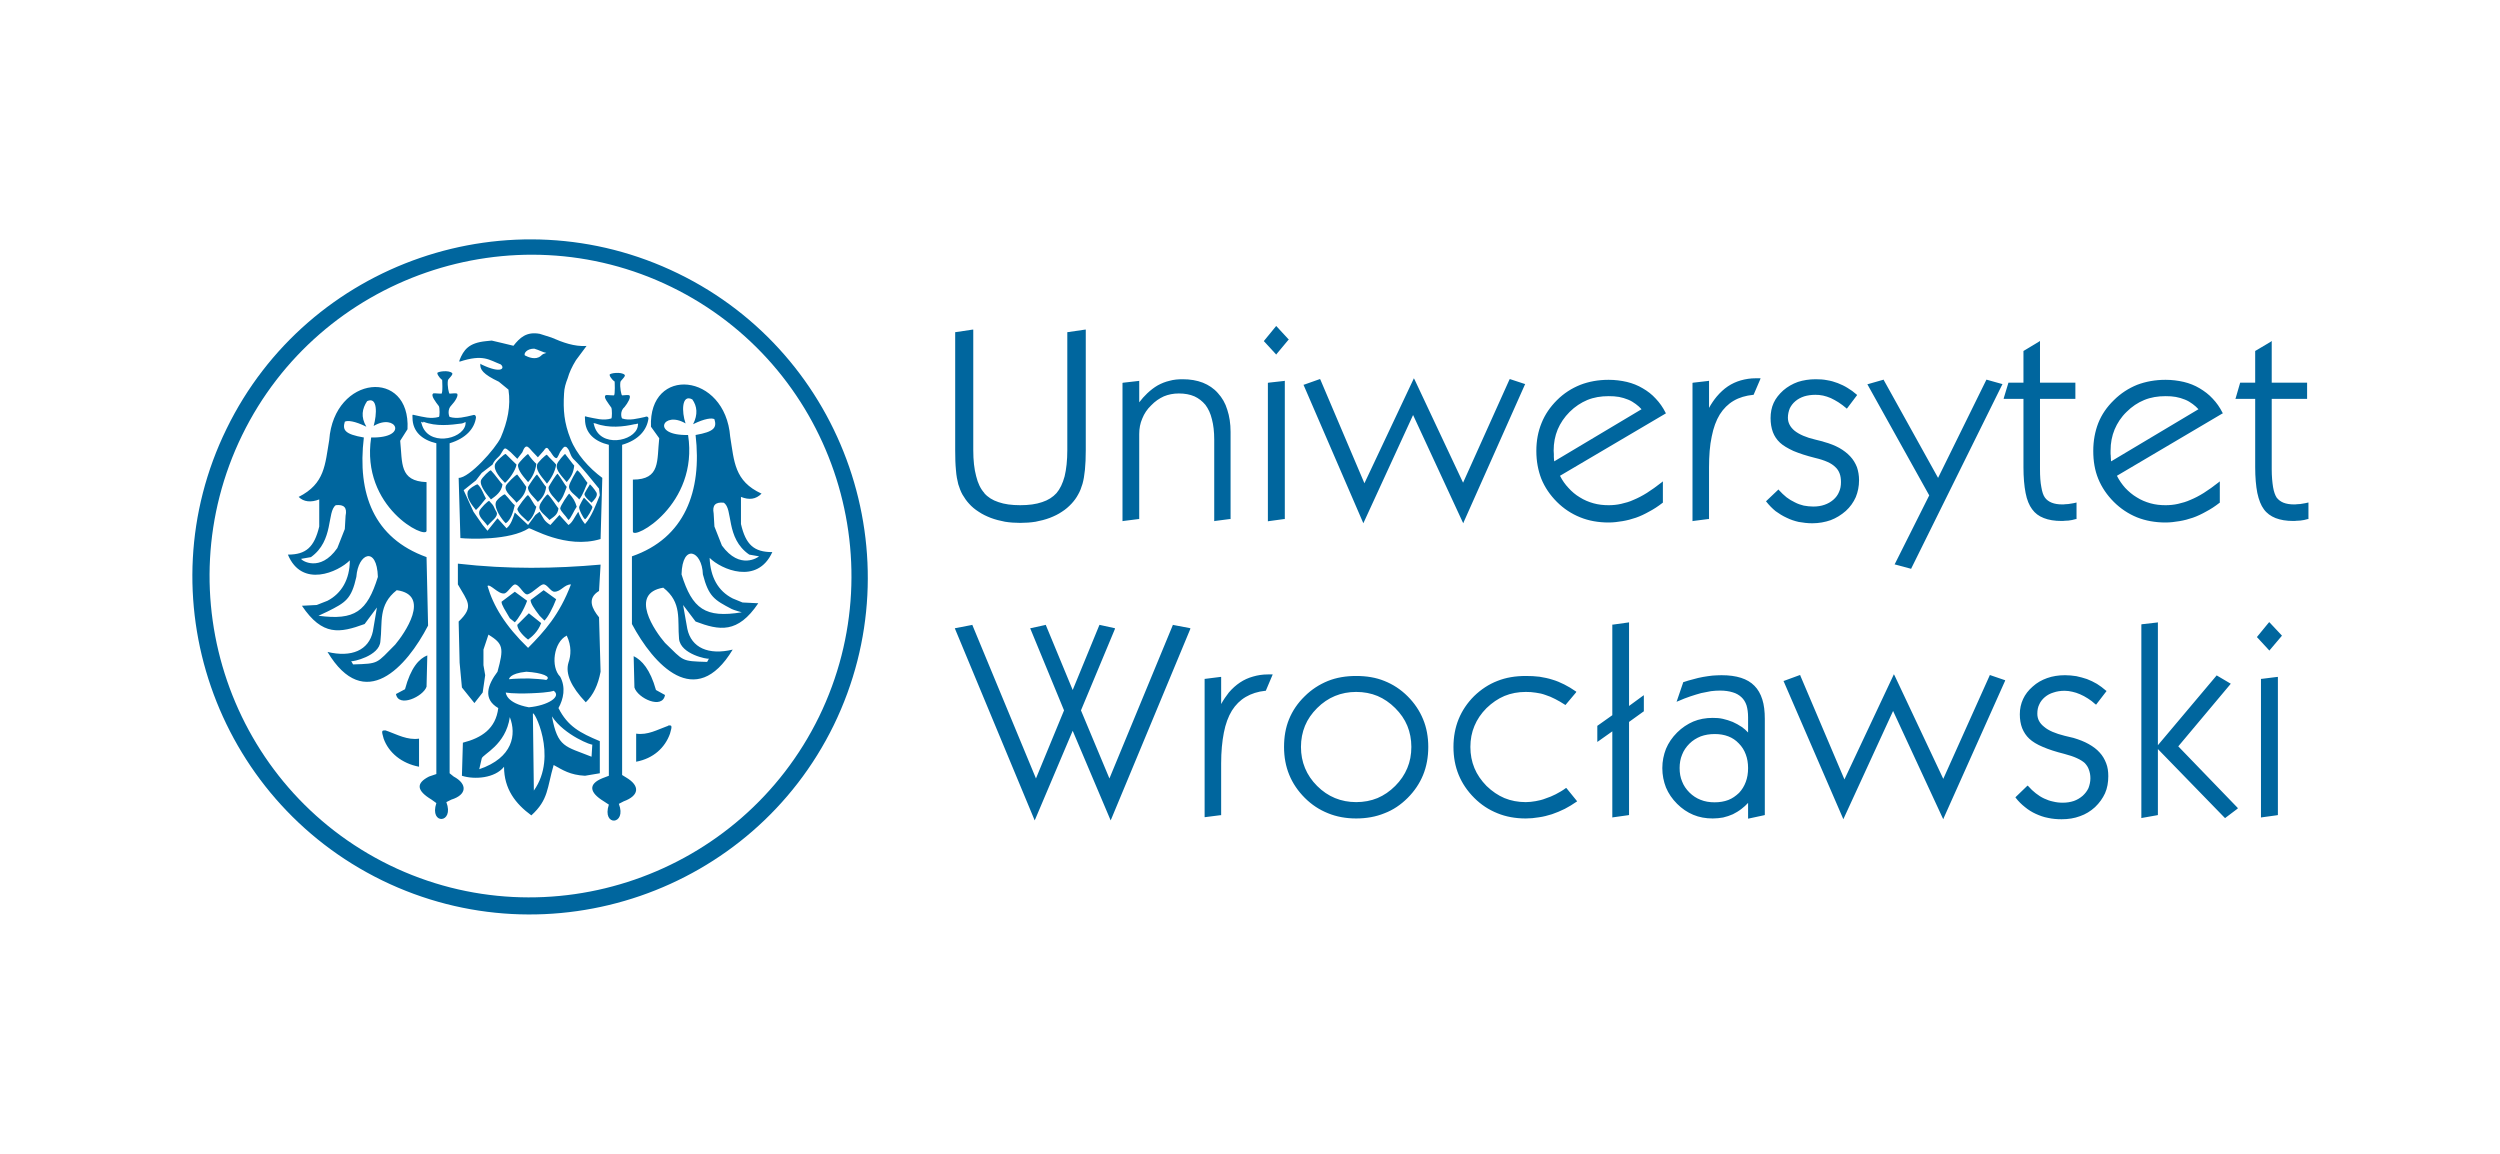
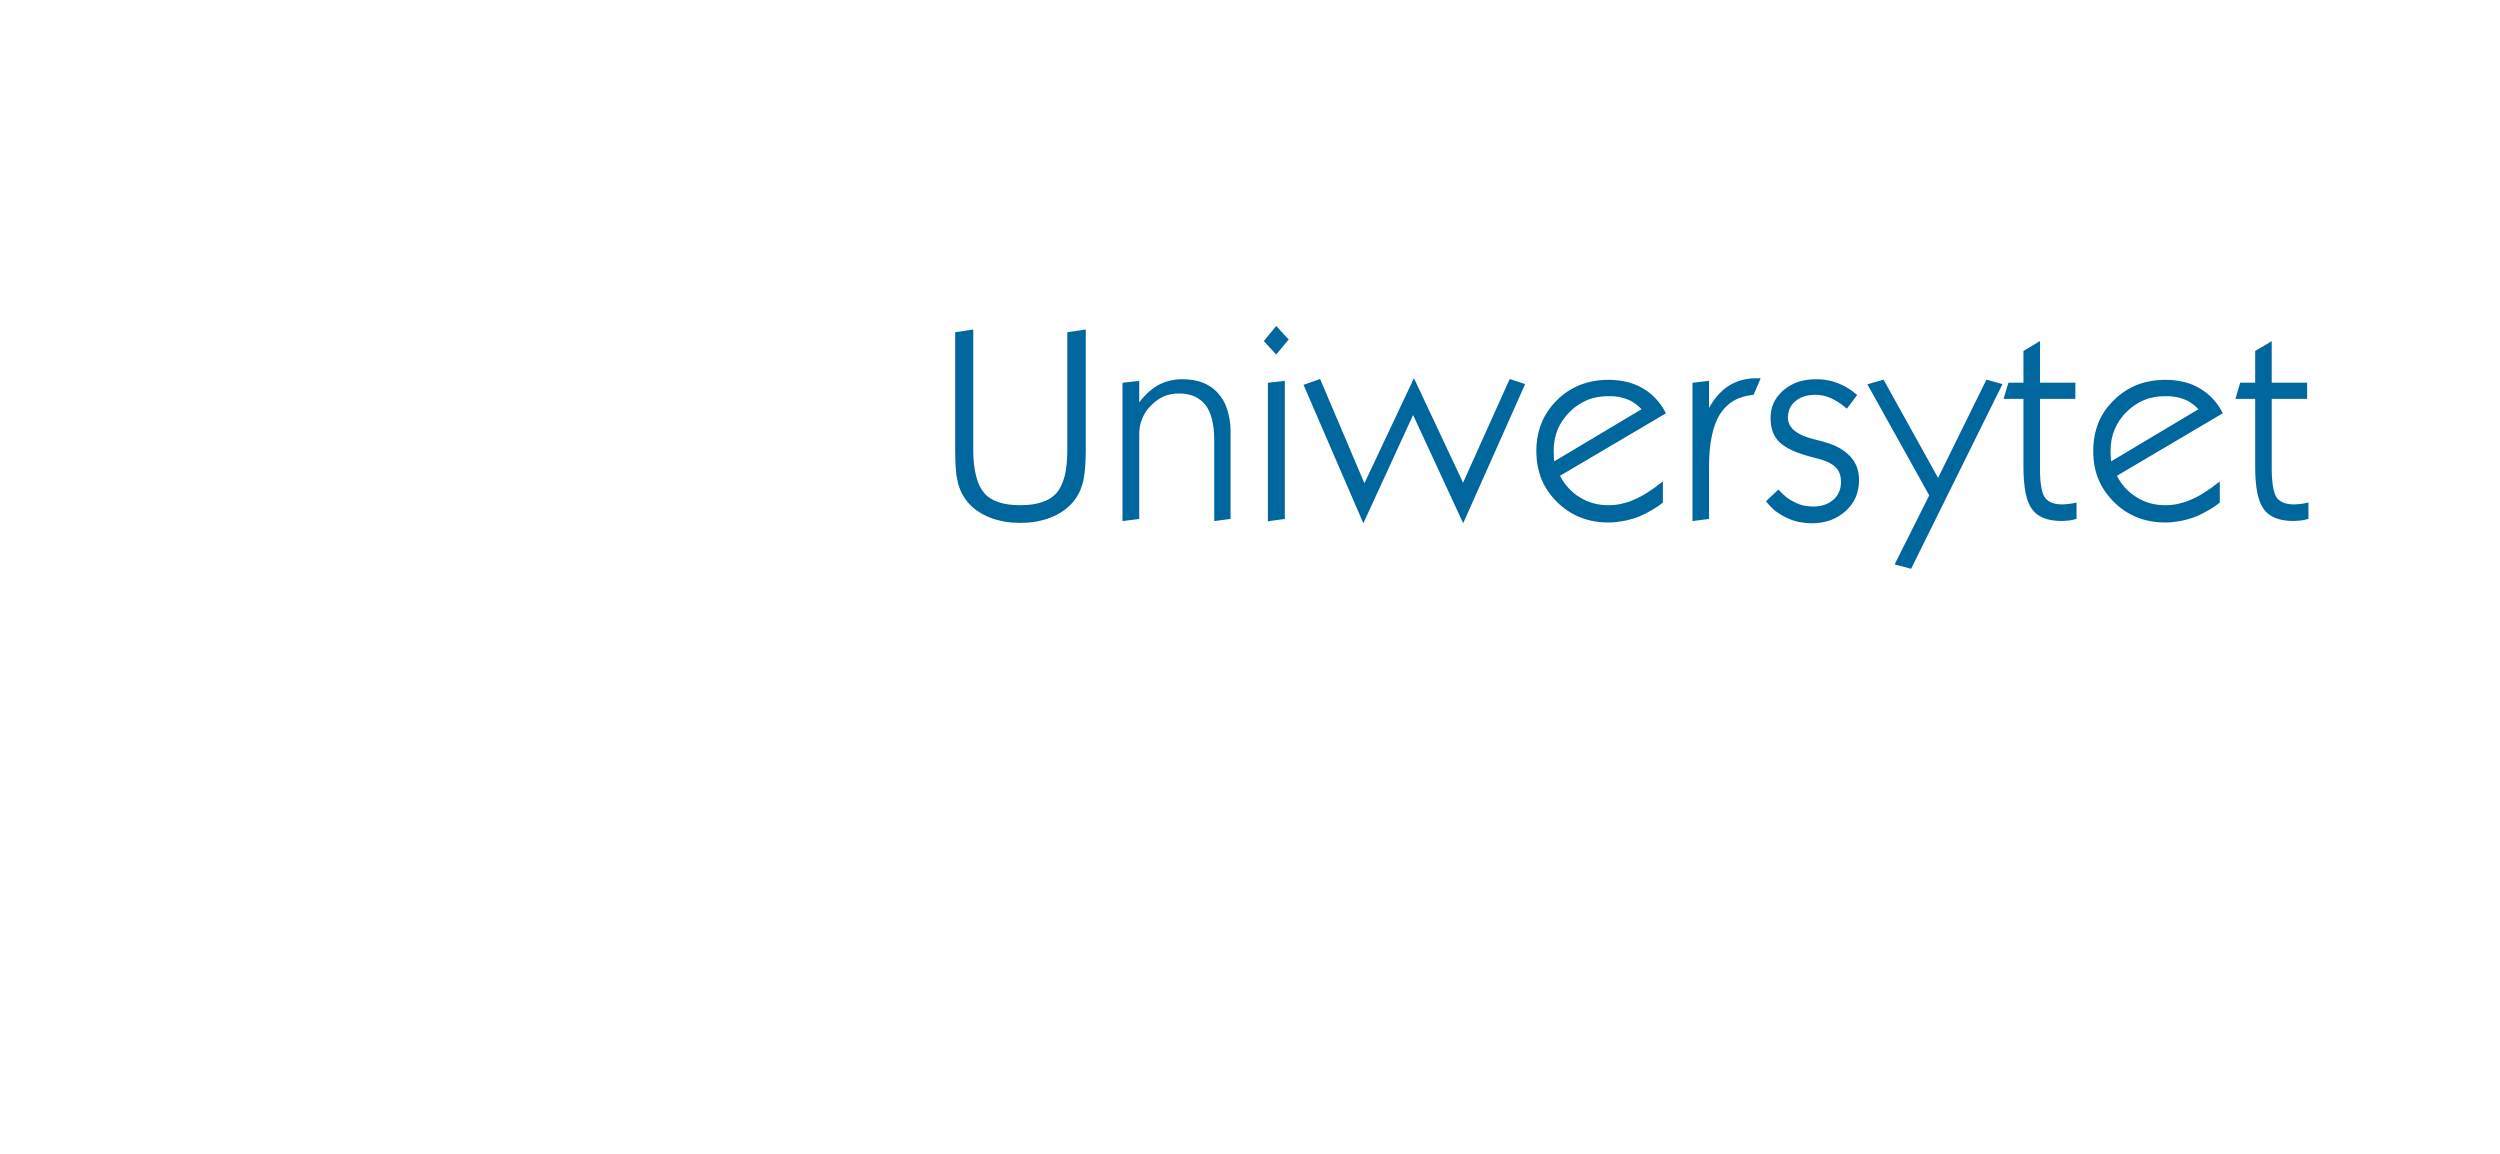
<svg xmlns="http://www.w3.org/2000/svg" xml:space="preserve" width="130mm" height="60mm" version="1.1" style="shape-rendering:geometricPrecision; text-rendering:geometricPrecision; image-rendering:optimizeQuality; fill-rule:evenodd; clip-rule:evenodd" viewBox="0 0 13000 6000">
  <defs>
    <style type="text/css">
   
    .fil1 {fill:#00669E}
    .fil0 {fill:#00669E;fill-rule:nonzero}
   
  </style>
  </defs>
  <g id="Warstwa_x0020_1">
    <g id="_2410680934192">
      <path class="fil0" d="M4970 1727l87 -13 4 0 0 4 0 623c0,53 5,98 15,135 9,37 23,66 42,87l0 1c18,21 43,37 74,47 31,11 69,16 113,16 45,0 82,-5 114,-16 31,-10 56,-26 75,-47l0 0c18,-21 32,-50 42,-87 9,-37 14,-83 14,-136l0 -610 0 -4 3 0 89 -13 4 0 0 4 0 624c0,77 -6,135 -17,174 -6,20 -13,39 -23,56 -9,17 -21,33 -34,47 -15,16 -31,30 -50,42 -19,13 -40,23 -63,32l0 0c-24,9 -48,15 -74,20 -25,4 -52,6 -80,6 -27,0 -54,-2 -79,-6 -26,-5 -50,-11 -74,-20l0 0c-23,-9 -44,-19 -63,-32l0 0c-19,-12 -36,-26 -50,-42 -13,-14 -24,-30 -34,-47 -9,-16 -16,-35 -22,-54 -5,-20 -10,-44 -12,-73 -3,-30 -4,-64 -4,-103l0 -611 0 -4 3 0zm867 978l0 -711 0 -3 4 -1 79 -9 4 -1 0 4 0 108c13,-17 27,-33 42,-47 17,-16 35,-30 54,-41l0 0c20,-11 40,-19 62,-24 21,-6 44,-8 68,-8l0 0c39,0 74,6 105,18 30,12 57,30 78,54l0 0c22,24 39,53 49,87 11,33 17,72 17,115l0 0 0 450 0 3 -4 0 -77 10 -4 1 0 -5 0 -419 0 0c0,-41 -4,-76 -12,-106 -7,-30 -19,-55 -34,-75l0 0c-16,-19 -35,-34 -57,-44 -23,-10 -50,-15 -81,-15 -28,0 -54,5 -78,15 -24,11 -46,26 -66,47l0 0c-21,20 -36,43 -46,68 -11,25 -16,52 -16,81l0 439 0 3 -3 0 -79 10 -5 1 0 -5zm737 -934l59 -72 3 -4 3 3 60 65 3 2 -3 3 -60 72 -3 4 -3 -4 -59 -64 -2 -2 2 -3zm19 936l0 -713 0 -3 3 -1 81 -9 4 -1 0 4 0 712 0 3 -3 0 -81 11 -4 1 0 -4zm493 6l-306 -708 -2 -4 4 -1 79 -28 3 -1 2 3 229 539 254 -539 3 -7 4 7 252 536 241 -536 2 -3 3 1 73 24 4 1 -2 4 -317 712 -3 8 -4 -8 -257 -555 -255 555 -4 8 -3 -8zm996 -314l454 -271c-9,-10 -19,-19 -30,-27 -12,-9 -25,-17 -40,-23 -15,-6 -31,-11 -47,-14 -17,-3 -35,-4 -54,-4 -40,0 -77,6 -111,20 -33,14 -64,34 -92,62 -27,27 -48,58 -62,91 -14,34 -21,70 -21,110 0,7 1,13 1,18 0,6 0,11 0,15l0 0c0,5 1,10 1,15l1 8zm563 216c-23,18 -46,33 -69,45 -23,13 -46,24 -69,32l0 0c-23,8 -46,14 -70,18 -24,4 -48,7 -72,7 -54,0 -104,-9 -148,-27 -45,-18 -86,-45 -121,-80 -36,-36 -63,-76 -81,-120 -17,-44 -26,-92 -26,-145 0,-53 9,-101 27,-145 18,-45 45,-84 80,-119 36,-36 77,-62 122,-80 44,-17 93,-26 147,-26 33,0 65,4 95,11 29,7 57,18 82,33 26,15 48,32 68,54 20,21 37,45 51,73l2 3 -3 2 -548 323c12,24 27,45 44,63 17,19 37,36 59,49 22,14 46,24 71,31 25,7 51,10 79,10l0 0c22,0 43,-2 65,-7 22,-5 44,-11 65,-21 22,-9 45,-21 69,-36 24,-15 50,-34 77,-55l6 -5 0 8 0 101 0 2 -2 1zm156 90l0 -711 0 -3 3 -1 78 -9 5 -1 0 4 0 137c12,-22 26,-42 40,-59 18,-21 37,-39 58,-53 21,-14 43,-24 67,-31 25,-7 50,-11 78,-11l19 0 6 0 -2 6 -33 77 -1 3 -2 0c-39,4 -73,14 -102,31 -29,17 -53,41 -72,71 -19,31 -33,69 -42,115 -10,46 -14,100 -14,161l0 265 0 3 -4 0 -78 10 -4 1 0 -5zm385 -101l59 -56 3 -3 2 3c13,14 26,27 40,38 13,10 28,19 43,26l0 0c15,8 30,13 46,17 16,3 33,5 50,5 22,0 41,-3 58,-9 18,-6 33,-15 46,-26l0 0c14,-12 24,-26 30,-41 7,-15 10,-32 10,-51 0,-17 -2,-32 -7,-45 -5,-13 -12,-24 -22,-33 -10,-10 -23,-19 -41,-27 -18,-8 -39,-15 -65,-21l0 0c-44,-11 -81,-23 -112,-36 -30,-14 -54,-28 -70,-43l0 0c-17,-16 -29,-34 -37,-55l0 0c-8,-22 -12,-46 -12,-73 0,-28 5,-55 16,-79 11,-24 28,-45 50,-65l0 0c22,-19 48,-34 76,-44 28,-9 59,-14 92,-14l0 0c21,0 40,1 60,5 19,3 37,8 55,15l0 0c18,7 35,15 51,25 17,10 32,21 48,35l2 2 -2 3 -49 65 -3 3 -3 -3c-13,-11 -26,-21 -40,-30 -13,-8 -27,-16 -40,-22l0 0c-14,-6 -27,-10 -40,-13 -14,-3 -27,-4 -40,-4 -22,0 -41,3 -58,8 -18,6 -33,14 -46,25l0 0c-13,11 -22,23 -29,37 -6,15 -10,31 -10,49 0,26 12,49 35,68 24,19 60,35 108,46l0 0c9,2 17,4 24,6 9,2 16,4 21,6 30,8 57,19 79,31 23,13 42,28 57,44l0 0c16,17 27,36 35,56 7,21 11,43 11,68 0,32 -6,61 -17,88l0 0c-12,27 -29,51 -52,72l0 0c-24,21 -50,37 -79,48 -29,10 -61,16 -95,16 -25,0 -48,-3 -71,-7 -22,-5 -43,-12 -63,-22 -20,-9 -39,-21 -57,-34 -17,-14 -33,-30 -48,-49l-2 -2 3 -3zm749 353l-78 -21 -5 -1 2 -4 178 -355 -319 -573 -3 -4 5 -2 77 -22 3 -1 1 3 282 508 250 -508 2 -3 3 1 75 21 5 1 -2 4 -472 954 -1 3 -3 -1zm860 -258c-6,2 -13,3 -20,5 -6,1 -13,2 -19,3 -7,0 -13,1 -19,1 -6,1 -12,1 -17,1 -36,0 -67,-5 -92,-15 -26,-10 -46,-25 -61,-46 -15,-20 -27,-48 -34,-85 -7,-36 -11,-81 -11,-134l0 -355 -98 0 -5 0 1 -5 23 -76 1 -3 3 0 75 0 0 -162 0 -3 2 -1 78 -47 6 -4 0 7 0 210 180 0 4 0 0 4 0 76 0 4 -4 0 -180 0 0 365 0 0c0,38 2,69 7,94 4,24 10,43 19,55 8,11 20,20 35,26 15,6 33,9 55,9 5,0 10,0 15,-1 5,0 11,-1 16,-1 6,-1 12,-2 19,-3 6,-1 13,-2 20,-4l4 -1 0 5 0 78 0 3 -3 0zm183 -300l454 -271c-9,-10 -19,-19 -30,-27 -12,-9 -25,-17 -40,-23 -15,-6 -31,-11 -48,-14 -16,-3 -34,-4 -53,-4 -40,0 -77,6 -111,20 -34,14 -64,34 -92,62 -28,27 -48,58 -62,91 -14,34 -21,70 -21,110 0,7 0,13 0,18 1,6 1,11 1,15 0,5 1,10 1,15l0 0c0,3 0,5 1,8zm563 216c-23,18 -46,33 -69,45 -23,13 -46,24 -69,32l0 0c-23,8 -46,14 -70,18 -24,4 -48,7 -72,7 -54,0 -104,-9 -149,-27 -44,-18 -85,-45 -120,-80 -36,-36 -63,-76 -81,-120 -18,-44 -26,-92 -26,-145 0,-53 9,-101 26,-145 18,-45 45,-84 81,-119 36,-36 77,-62 121,-80 45,-17 94,-26 148,-26l0 0c33,0 65,4 95,11 29,7 57,18 82,33l0 0c25,15 48,32 68,54 20,21 37,45 51,73l2 3 -4 2 -547 323c12,24 27,45 43,63 18,19 38,36 60,49 22,14 46,24 71,31 25,7 51,10 79,10l0 0c21,0 43,-2 65,-7 22,-5 43,-11 65,-21 22,-9 45,-21 69,-36 24,-15 50,-34 77,-55l6 -5 0 8 0 101 0 2 -2 1zm460 84c-7,2 -14,3 -20,5 -7,1 -14,2 -20,3 -6,0 -13,1 -19,1 -6,1 -11,1 -17,1 -36,0 -66,-5 -92,-15l0 0c-25,-10 -46,-25 -61,-46 -15,-20 -26,-48 -34,-85 -7,-36 -11,-81 -11,-134l0 -355 -98 0 -5 0 2 -5 22 -76 1 -3 3 0 75 0 0 -162 0 -3 2 -1 79 -47 5 -4 0 7 0 210 180 0 4 0 0 4 0 76 0 4 -4 0 -180 0 0 365 0 0c0,38 3,69 7,94 4,24 11,43 19,55 9,11 20,20 35,26 15,6 34,9 55,9 5,0 10,0 15,-1 6,0 11,-1 17,-1 6,-1 12,-2 18,-3 6,-1 13,-2 20,-4l5 -1 0 5 0 78 0 3 -3 0z" />
-       <path class="fil0" d="M5377 4258l-410 -986 -2 -5 5 -1 83 -16 3 -1 1 3 330 796 146 -354 -174 -422 -2 -5 5 -1 73 -16 3 -1 1 3 139 336 138 -336 2 -3 3 1 73 16 4 1 -1 5 -176 422 148 354 329 -796 1 -3 3 1 84 16 4 1 -1 5 -410 986 -4 8 -3 -8 -194 -458 -194 458 -4 8 -3 -8zm887 -13l0 -711 0 -4 3 0 79 -10 4 0 0 4 0 137c12,-22 26,-42 40,-60 18,-21 37,-38 58,-52 21,-14 43,-24 68,-31 24,-7 49,-11 77,-11l19 0 6 0 -2 5 -33 78 -1 2 -2 0c-39,4 -73,15 -102,32 -29,17 -53,41 -72,71 -19,31 -33,69 -42,115 -9,46 -14,99 -14,160l0 265 0 4 -4 0 -78 10 -4 0 0 -4zm501 -361c0,40 7,76 21,110 14,34 35,65 63,93 28,28 59,49 93,63 34,14 71,21 110,21 40,0 77,-7 111,-21 33,-14 64,-35 92,-63 28,-28 49,-59 63,-93 14,-33 21,-70 21,-110 0,-39 -7,-76 -21,-110 -14,-34 -35,-64 -63,-92l0 0c-28,-28 -59,-49 -92,-63l0 0c-34,-14 -71,-21 -111,-21 -39,0 -76,7 -110,21 -34,14 -65,35 -93,63 -28,28 -49,58 -63,92 -14,34 -21,71 -21,110zm-88 0c0,-52 8,-100 26,-144l0 0c18,-44 45,-84 81,-119 36,-36 77,-62 121,-80 45,-18 94,-26 147,-26 54,0 103,8 147,26 45,18 85,44 121,80 35,35 62,75 80,119 18,43 27,92 27,144 0,53 -9,102 -27,146 -18,44 -45,84 -80,119 -36,36 -76,63 -121,80 -44,18 -93,27 -147,27 -53,0 -102,-9 -146,-27 -45,-18 -85,-44 -121,-80 -36,-36 -63,-76 -81,-120 -18,-44 -27,-92 -27,-145zm1521 285c-20,14 -40,26 -61,37 -22,11 -44,20 -67,28l0 0c-23,7 -45,13 -68,16 -23,4 -46,6 -68,6 -54,0 -103,-9 -147,-27 -45,-18 -85,-44 -121,-80 -36,-36 -63,-76 -81,-120 -18,-44 -27,-92 -27,-145 0,-52 9,-101 27,-145 18,-44 45,-84 80,-119 36,-35 77,-62 121,-79 45,-18 94,-26 148,-26 25,0 49,1 72,4 23,4 45,8 66,15 21,6 42,15 62,25 20,10 40,22 60,36l3 2 -2 4 -53 63 -2 2 -3 -2c-17,-11 -34,-21 -50,-29 -17,-9 -34,-16 -50,-21l0 0c-16,-6 -33,-10 -50,-12 -17,-3 -35,-4 -53,-4 -40,0 -77,7 -111,21 -33,14 -64,35 -93,63 -28,28 -49,59 -63,93 -14,33 -21,70 -21,109l0 0c0,40 7,76 21,110 14,34 35,64 63,93 29,28 60,49 93,63 34,14 71,21 111,21 16,0 34,-2 51,-5 17,-3 35,-7 52,-14 18,-6 36,-13 53,-22 17,-9 35,-19 51,-31l3 -2 3 3 52 64 2 3 -3 2zm186 77l0 -443 -72 51 -6 4 0 -7 0 -75 0 -2 2 -1 76 -54 0 -467 0 -4 3 0 79 -11 5 -1 0 5 0 430 71 -52 6 -4 0 7 0 75 0 2 -2 1 -75 54 0 481 0 3 -4 1 -79 11 -4 1 0 -5zm350 -252c0,26 4,49 13,70 8,21 21,40 38,57 17,17 37,30 58,38 22,9 46,13 73,13 26,0 50,-4 71,-12 21,-8 39,-21 56,-37 15,-16 27,-35 35,-57 8,-21 12,-45 12,-72 0,-26 -4,-50 -12,-71 -8,-22 -20,-41 -36,-57 -16,-17 -34,-29 -55,-37 -21,-8 -44,-12 -70,-12 -27,0 -51,4 -73,12 -22,9 -42,21 -59,38 -17,17 -30,36 -38,57 -9,21 -13,45 -13,70zm356 181c-10,11 -22,22 -34,31 -14,11 -29,20 -45,28 -16,7 -33,13 -51,17 -17,3 -35,5 -54,5 -36,0 -70,-6 -101,-19 -31,-13 -59,-32 -84,-57 -26,-26 -45,-54 -58,-85 -12,-31 -19,-64 -19,-101 0,-36 7,-69 19,-100 13,-31 32,-59 58,-85 25,-25 54,-44 84,-57 31,-13 65,-19 101,-19 18,0 36,1 53,5 17,4 34,9 51,16l0 0c16,7 32,16 47,26l0 0c12,8 23,18 33,29l0 -79c0,-24 -3,-45 -8,-62 -6,-18 -15,-32 -27,-43l0 0c-12,-11 -27,-20 -45,-25 -19,-6 -41,-9 -66,-9 -15,0 -31,1 -47,3 -16,3 -33,6 -51,10 -17,5 -36,10 -56,17 -20,7 -42,15 -64,25l-8 3 3 -8 31 -91 0 -2 2 -1c17,-6 35,-11 51,-15 17,-5 34,-9 51,-12l0 0c16,-3 33,-5 49,-7 16,-1 32,-2 47,-2 78,0 135,18 171,55l0 0c18,18 32,42 41,71 9,28 13,62 13,101l0 497 0 3 -3 1 -79 17 -5 1 0 -5 0 -77zm492 77l-306 -707 -2 -4 4 -1 79 -29 4 -1 1 4 229 539 254 -540 3 -7 4 7 253 537 241 -537 1 -3 3 1 73 25 4 1 -1 4 -318 711 -3 8 -4 -8 -257 -555 -255 555 -4 8 -3 -8zm900 -108l59 -57 3 -2 3 3c12,14 25,26 39,37 14,11 28,20 43,27l0 0c15,7 31,13 47,16 16,4 32,6 50,6 21,0 40,-3 58,-9 17,-6 32,-15 46,-27l0 0c13,-12 23,-25 30,-40 6,-16 10,-33 10,-51 0,-17 -3,-32 -8,-45 -4,-13 -12,-24 -21,-34 -10,-9 -24,-18 -42,-26 -17,-8 -39,-15 -65,-22l0 0c-44,-11 -81,-23 -111,-36 -31,-13 -54,-27 -71,-43 -16,-15 -28,-33 -37,-55 -8,-21 -12,-45 -12,-72 0,-29 6,-55 17,-79 11,-24 28,-46 50,-65l0 0c22,-20 47,-34 75,-44 28,-10 59,-15 93,-15l0 0c20,0 40,2 59,5 19,4 37,9 55,15l0 0c18,7 35,15 52,25 16,10 32,22 47,35l3 2 -2 3 -50 65 -2 3 -4 -2c-13,-12 -26,-22 -39,-30 -14,-9 -27,-16 -41,-22l0 0c-13,-6 -27,-10 -40,-13 -13,-3 -26,-5 -40,-5 -21,0 -41,3 -58,9 -17,5 -32,13 -45,24l0 0c-13,11 -23,24 -29,38 -7,14 -10,30 -10,48 0,27 11,49 35,68 23,20 59,35 107,47 10,2 18,4 25,6l0 0c8,2 15,4 21,5l0 0c30,9 56,19 79,32l0 0c23,13 42,27 57,44l0 0c15,16 26,35 34,56 8,20 11,43 11,67 0,32 -5,62 -17,89l0 0c-12,26 -29,50 -52,72l0 0c-23,21 -49,37 -78,47 -29,11 -61,16 -96,16 -24,0 -48,-2 -70,-7 -23,-4 -44,-12 -64,-21 -20,-9 -39,-21 -56,-35l0 0c-18,-14 -34,-30 -48,-48l-2 -3 2 -2zm739 -269l304 -361 2 -2 3 2 66 39 4 2 -3 4 -270 322 308 319 2 3 -3 3 -61 46 -2 2 -3 -2 -347 -357 0 340 0 3 -3 1 -79 14 -4 1 0 -5 0 -999 0 -3 3 -1 79 -9 4 -1 0 5 0 634zm517 -565l59 -72 3 -3 3 3 61 65 2 2 -2 3 -61 72 -2 3 -3 -3 -60 -65 -2 -2 2 -3zm19 936l0 -712 0 -4 4 0 80 -10 4 0 0 4 0 711 0 3 -3 1 -80 11 -5 1 0 -5z" />
      <g>
-         <path class="fil1" d="M2389 1874c22,-55 48,-91 138,-100l30 -3 51 12 62 15c33,-42 68,-75 137,-62l60 19c60,26 119,48 183,44l-55 74c-21,34 -35,65 -43,94 -10,25 -18,51 -19,80 -5,85 0,151 34,236 30,78 96,151 165,202l-9 318c-180,55 -364,-60 -373,-56 -99,64 -309,56 -356,51l-9 -313c55,1 192,-152 219,-210 35,-82 53,-163 40,-249l-50 -41c-82,-39 -100,-64 -96,-94l7 5c103,49 122,19 99,-1 -61,-23 -90,-55 -215,-14l0 -7zm215 487c22,-35 17,-39 52,-9l34 34 26 -34c21,-56 34,-21 60,4l21 22 30 -34c9,-13 17,-26 30,0 5,0 22,38 35,38 8,4 17,-30 25,-38 13,-18 17,-26 30,-18 22,22 13,43 43,69 35,34 90,103 125,146l4 34c-21,52 -43,112 -77,150 -17,-21 -26,-38 -35,-64 -21,30 -30,56 -51,69l-47 -52 -47 52c-35,-22 -35,-35 -56,-69l-22 17 -38 52 -69 -65c-9,30 -21,65 -43,82l-47 -52 -52 65 -25 -30 -48 -69 -51 -112 64 -51 30 -39 56 -43c13,-30 34,-38 43,-55l0 0zm-30 55c0,-12 52,-60 56,-55 21,21 47,47 56,55 -5,30 -39,78 -60,95 -22,-22 -61,-65 -52,-95l0 0zm-73 82c4,-13 47,-56 52,-52 21,22 51,65 60,73 -5,39 -35,60 -60,78 -18,-22 -60,-69 -52,-99l0 0zm-69 60c0,-13 48,-43 52,-39 21,18 34,60 43,73 -26,30 -26,35 -52,60 -21,-25 -51,-64 -43,-94l0 0zm61 99c4,-13 47,-56 51,-52 30,30 21,30 39,60 8,22 -26,43 -48,69 -17,-26 -51,-47 -42,-77l0 0zm587 -22c5,5 -30,65 -38,65 -9,-5 -35,-56 -30,-65 0,-4 25,-51 25,-47 0,0 43,43 43,47l0 0zm-4 -21c13,-13 34,-35 26,-52 -9,-17 -35,-47 -35,-43 -4,9 -12,18 -25,43 0,5 -17,9 34,52l0 0zm-77 21c-13,17 -30,60 -43,69 -17,-26 -39,-43 -43,-60 0,-13 43,-77 47,-77 22,25 30,38 39,68l0 0zm-421 -21c0,-13 43,-47 48,-43 21,21 38,47 51,56 -9,38 -21,77 -47,94 -22,-21 -60,-77 -52,-107l0 0zm52 -86c0,-9 56,-64 60,-60 17,21 38,51 47,64 -4,35 -26,60 -51,82 -18,-26 -65,-56 -56,-86l0 0zm116 4c4,-8 43,-68 47,-64 17,21 38,56 47,64 -4,35 -21,60 -43,78 -17,-22 -56,-52 -51,-78l0 0zm-56 116c0,-8 51,-77 56,-73 17,17 30,52 43,60 -9,35 -22,60 -43,78 -22,-22 -48,-39 -56,-65l0 0zm116 -17c0,-13 38,-64 43,-60 21,21 47,64 55,73 -4,34 -25,43 -47,60 -17,-22 -60,-47 -51,-73l0 0zm47 -99c4,-8 43,-73 47,-68 17,21 39,60 47,68 -13,35 -21,60 -43,82 -17,-22 -55,-52 -51,-82l0 0zm107 -8c0,-9 39,-82 43,-78 22,18 43,56 52,65 -13,26 -22,60 -43,86 -17,-22 -60,-43 -52,-73l0 0zm-266 -108c4,-12 47,-55 52,-55 13,21 34,43 43,51 -5,39 -22,73 -43,95 -18,-22 -56,-61 -52,-91l0 0zm202 0c0,-12 43,-60 43,-55 17,21 38,51 47,60 -4,38 -17,60 -39,86 -17,-22 -60,-61 -51,-91l0 0zm-103 0c0,-8 47,-55 51,-51 18,21 39,39 48,51 -5,35 -26,73 -48,99 -17,-26 -60,-64 -51,-99l0 0zm-15 -603c25,7 47,20 63,22 -14,5 -18,5 -29,16 -27,23 -66,6 -83,-3 -6,-11 11,-35 49,-35zm-88 1436c0,30 43,68 56,77 17,-13 51,-39 68,-86l-64 -51 -60 60zm69 -129c0,17 17,43 47,82l25 25c18,-17 43,-64 61,-111l-65 -47 -68 51zm-151 9c0,17 18,43 43,86l26 21c17,-17 47,-64 64,-112l-64 -47 -69 52zm39 403c0,0 26,-4 103,-4 81,4 90,8 90,8 30,-17 -21,-38 -103,-43 -90,9 -90,39 -90,39l0 0zm-17 69c0,0 34,8 133,4 103,-4 116,-13 116,-13 43,30 -30,77 -129,86 -120,-22 -120,-77 -120,-77l0 0zm339 -562c-60,158 -138,244 -223,330 -120,-116 -181,-219 -211,-322 13,-13 56,43 86,39 17,0 39,-43 56,-47 26,0 47,60 69,51 25,-9 60,-47 77,-51 21,-5 39,38 60,38 34,0 51,-38 86,-38l0 0zm111 832c5,9 -146,-47 -210,-146 30,163 69,155 206,210l4 -64zm-309 -159l5 399c128,-180 -5,-429 -5,-399l0 0zm-266 232c5,-22 125,-69 146,-215 35,90 17,211 -159,271l13 -56zm-124 -1013c262,30 506,26 742,5l-8 137c-65,39 -35,94 0,137l8 283c-13,69 -38,121 -77,159 -77,-81 -107,-150 -90,-206 13,-38 17,-86 -9,-141 -68,34 -85,163 -34,214 30,56 17,116 -9,163 48,95 112,129 215,172l0 167 -77 13c-78,-4 -116,-30 -163,-56 -35,120 -26,180 -116,262 -82,-60 -142,-137 -142,-253 -47,60 -154,68 -219,47l5 -172c98,-25 171,-73 184,-180 -81,-47 -56,-120 -4,-189 34,-124 30,-145 -47,-193l-26 78 0 81 9 52 -13 90 -43 55 -65 -81 -12 -129 -5 -214c82,-78 47,-103 -4,-193l0 -108zm914 481c43,21 86,69 116,176l47 26c-13,77 -142,17 -159,-39l-4 -163zm-1073 -4c-43,17 -86,64 -116,176l-47 25c13,73 142,13 159,-38l4 -163zm1086 407c60,9 111,-21 159,-38 4,0 8,-5 12,-5 13,0 18,0 5,43 -26,73 -86,129 -176,146l0 -146zm-1129 26c-60,9 -116,-22 -163,-39 -4,0 -8,-4 -13,-4 -17,0 -21,0 -8,43 26,73 94,129 184,146l0 -146zm918 -1639c69,26 146,17 202,4 17,0 22,-13 17,13 -17,77 -197,112 -227,-9 -4,-17 -4,-8 8,-8l0 0zm69 111c-73,-17 -124,-60 -124,-133 0,-17 -5,-17 13,-12 42,8 81,21 124,8 4,-4 4,-47 0,-56 -17,-25 -43,-55 -30,-64 0,-4 21,0 43,0 8,0 4,-77 4,-73 0,4 -26,-21 -26,-34 0,-9 61,-17 78,0 8,8 -22,30 -22,38 -4,26 5,69 9,69 13,0 30,-4 38,0 9,9 -8,39 -25,60 -26,22 -17,56 -13,60 38,13 81,0 120,-8 9,-5 17,0 17,8 -8,60 -51,112 -137,137l0 1717 21 13c73,43 69,94 -13,124l-25 13c43,111 -90,120 -52,4l-26 -17c-77,-47 -81,-90 -8,-120l34 -13 0 -1721zm-965 -120c68,26 141,17 201,9 18,-4 22,-17 18,8 -18,78 -198,112 -228,-8 -4,-13 -4,-9 9,-4l0 -5zm68 112c-73,-17 -124,-60 -124,-133 0,-17 -4,-17 13,-13 43,9 81,21 124,9 5,0 5,-48 0,-56 -17,-22 -43,-56 -30,-65 0,-4 22,0 43,0 9,0 4,-77 4,-73 0,5 -25,-21 -25,-34 0,-8 60,-17 77,0 8,9 -22,30 -22,39 -4,26 5,68 9,68 13,0 30,-4 39,0 8,9 -9,39 -30,61 -22,21 -13,55 -9,60 39,12 82,0 120,-9 9,-4 17,0 17,13 -8,56 -51,107 -137,133l0 1716 21 17c73,39 69,95 -12,120l-26 13c43,112 -90,120 -52,5l-25 -18c-78,-47 -82,-85 -13,-120l38 -13 0 -1720zm-442 1133c5,4 146,-26 151,-103 12,-99 -13,-189 85,-266 181,25 39,227 -8,283 -99,99 -82,99 -219,103 0,0 -13,-22 -9,-17l0 0zm-124 -258c94,-47 124,-64 150,-180 9,-124 107,-163 112,0 -56,180 -120,227 -309,202 0,0 38,-18 47,-22l0 0zm-137 -274l51 -9c120,-86 82,-236 129,-270 43,-5 60,13 51,55l-4 69 -39 99c-90,129 -188,64 -188,56l0 0zm652 -146c0,47 -343,-120 -288,-485 198,4 129,-129 13,-60 17,-60 22,-155 -34,-129 -26,39 -34,82 -4,133 -60,-30 -99,-34 -112,-26 -13,43 0,65 99,82 -35,292 51,523 326,622l8 356c-111,215 -330,459 -523,137 124,30 215,-8 236,-107l21 -124 -64 86c-129,47 -219,64 -326,-95l77 -4 56 -22c73,-38 116,-111 116,-210 -60,60 -249,146 -322,-30 94,0 137,-38 163,-146l0 -141c-43,17 -81,13 -107,-13 137,-69 137,-168 159,-296 25,-339 424,-374 407,-56l-38 60c12,116 -5,210 137,215l0 253zm1467 665c-4,4 -146,-22 -154,-103 -9,-99 17,-189 -82,-266 -180,30 -43,227 9,287 99,95 81,95 219,99 0,0 13,-22 8,-17l0 0zm120 -258c-90,-47 -120,-64 -150,-180 -4,-124 -107,-163 -111,0 56,180 124,228 313,197 0,0 -43,-12 -52,-17l0 0zm142 -274l-51 -9c-125,-86 -82,-240 -133,-270 -43,-4 -60,13 -52,56l4 68 39 99c94,129 189,60 193,56l0 0zm-656 -129c0,47 343,-137 287,-502 -197,4 -129,-129 -13,-60 -21,-60 -21,-155 35,-125 25,35 30,78 4,129 60,-30 99,-34 111,-26 13,43 0,65 -98,82 34,292 -56,536 -331,631l0 352c112,210 331,454 524,133 -125,30 -215,-9 -236,-108l-22 -124 65 86c124,47 219,64 326,-95l-82 -4 -51 -21c-77,-39 -116,-112 -120,-211 60,60 248,142 326,-30 -95,0 -138,-38 -163,-146l0 -141c43,17 77,13 107,-17 -142,-65 -142,-168 -163,-296 -26,-335 -425,-369 -412,-52l43 60c-13,116 8,215 -137,215l0 270z" />
-         <path class="fil1" d="M3526 1422c870,423 1233,1478 810,2348 -424,869 -1479,1232 -2349,808 -870,-425 -1234,-1479 -809,-2348 423,-869 1478,-1232 2348,-808l0 0zm-35 70c827,403 1171,1407 768,2235 -404,827 -1407,1174 -2233,772 -827,-404 -1171,-1407 -767,-2236 403,-826 1407,-1173 2232,-771l0 0z" />
-       </g>
+         </g>
    </g>
  </g>
</svg>